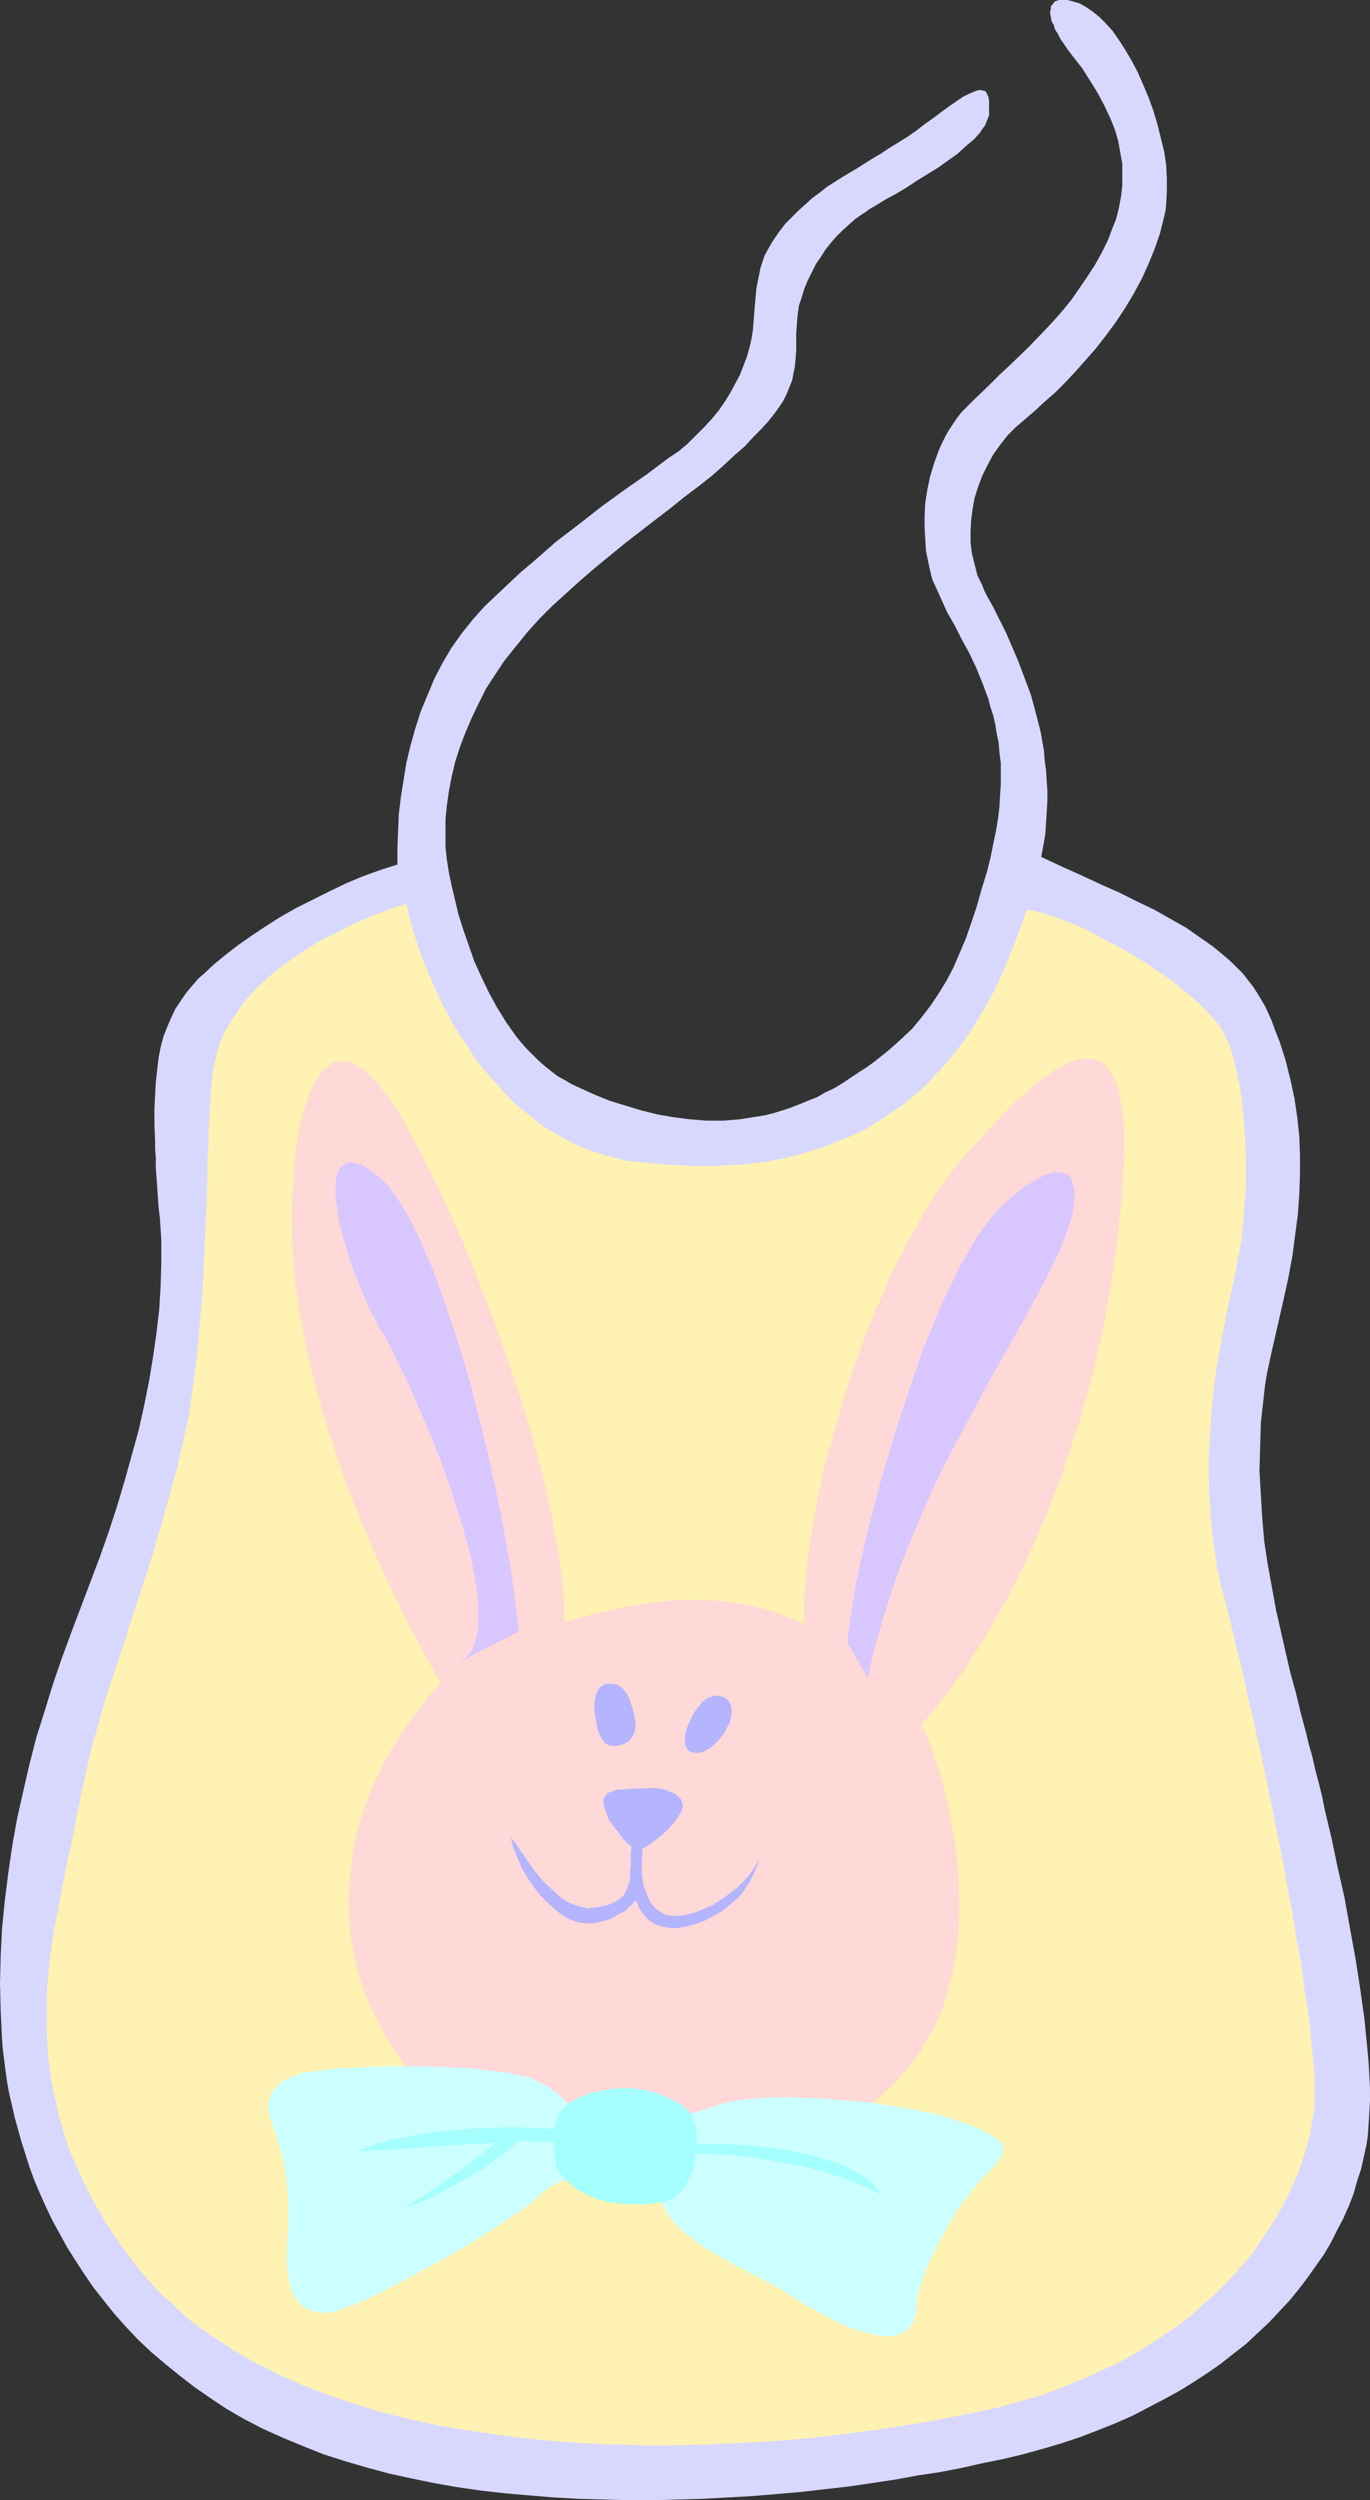
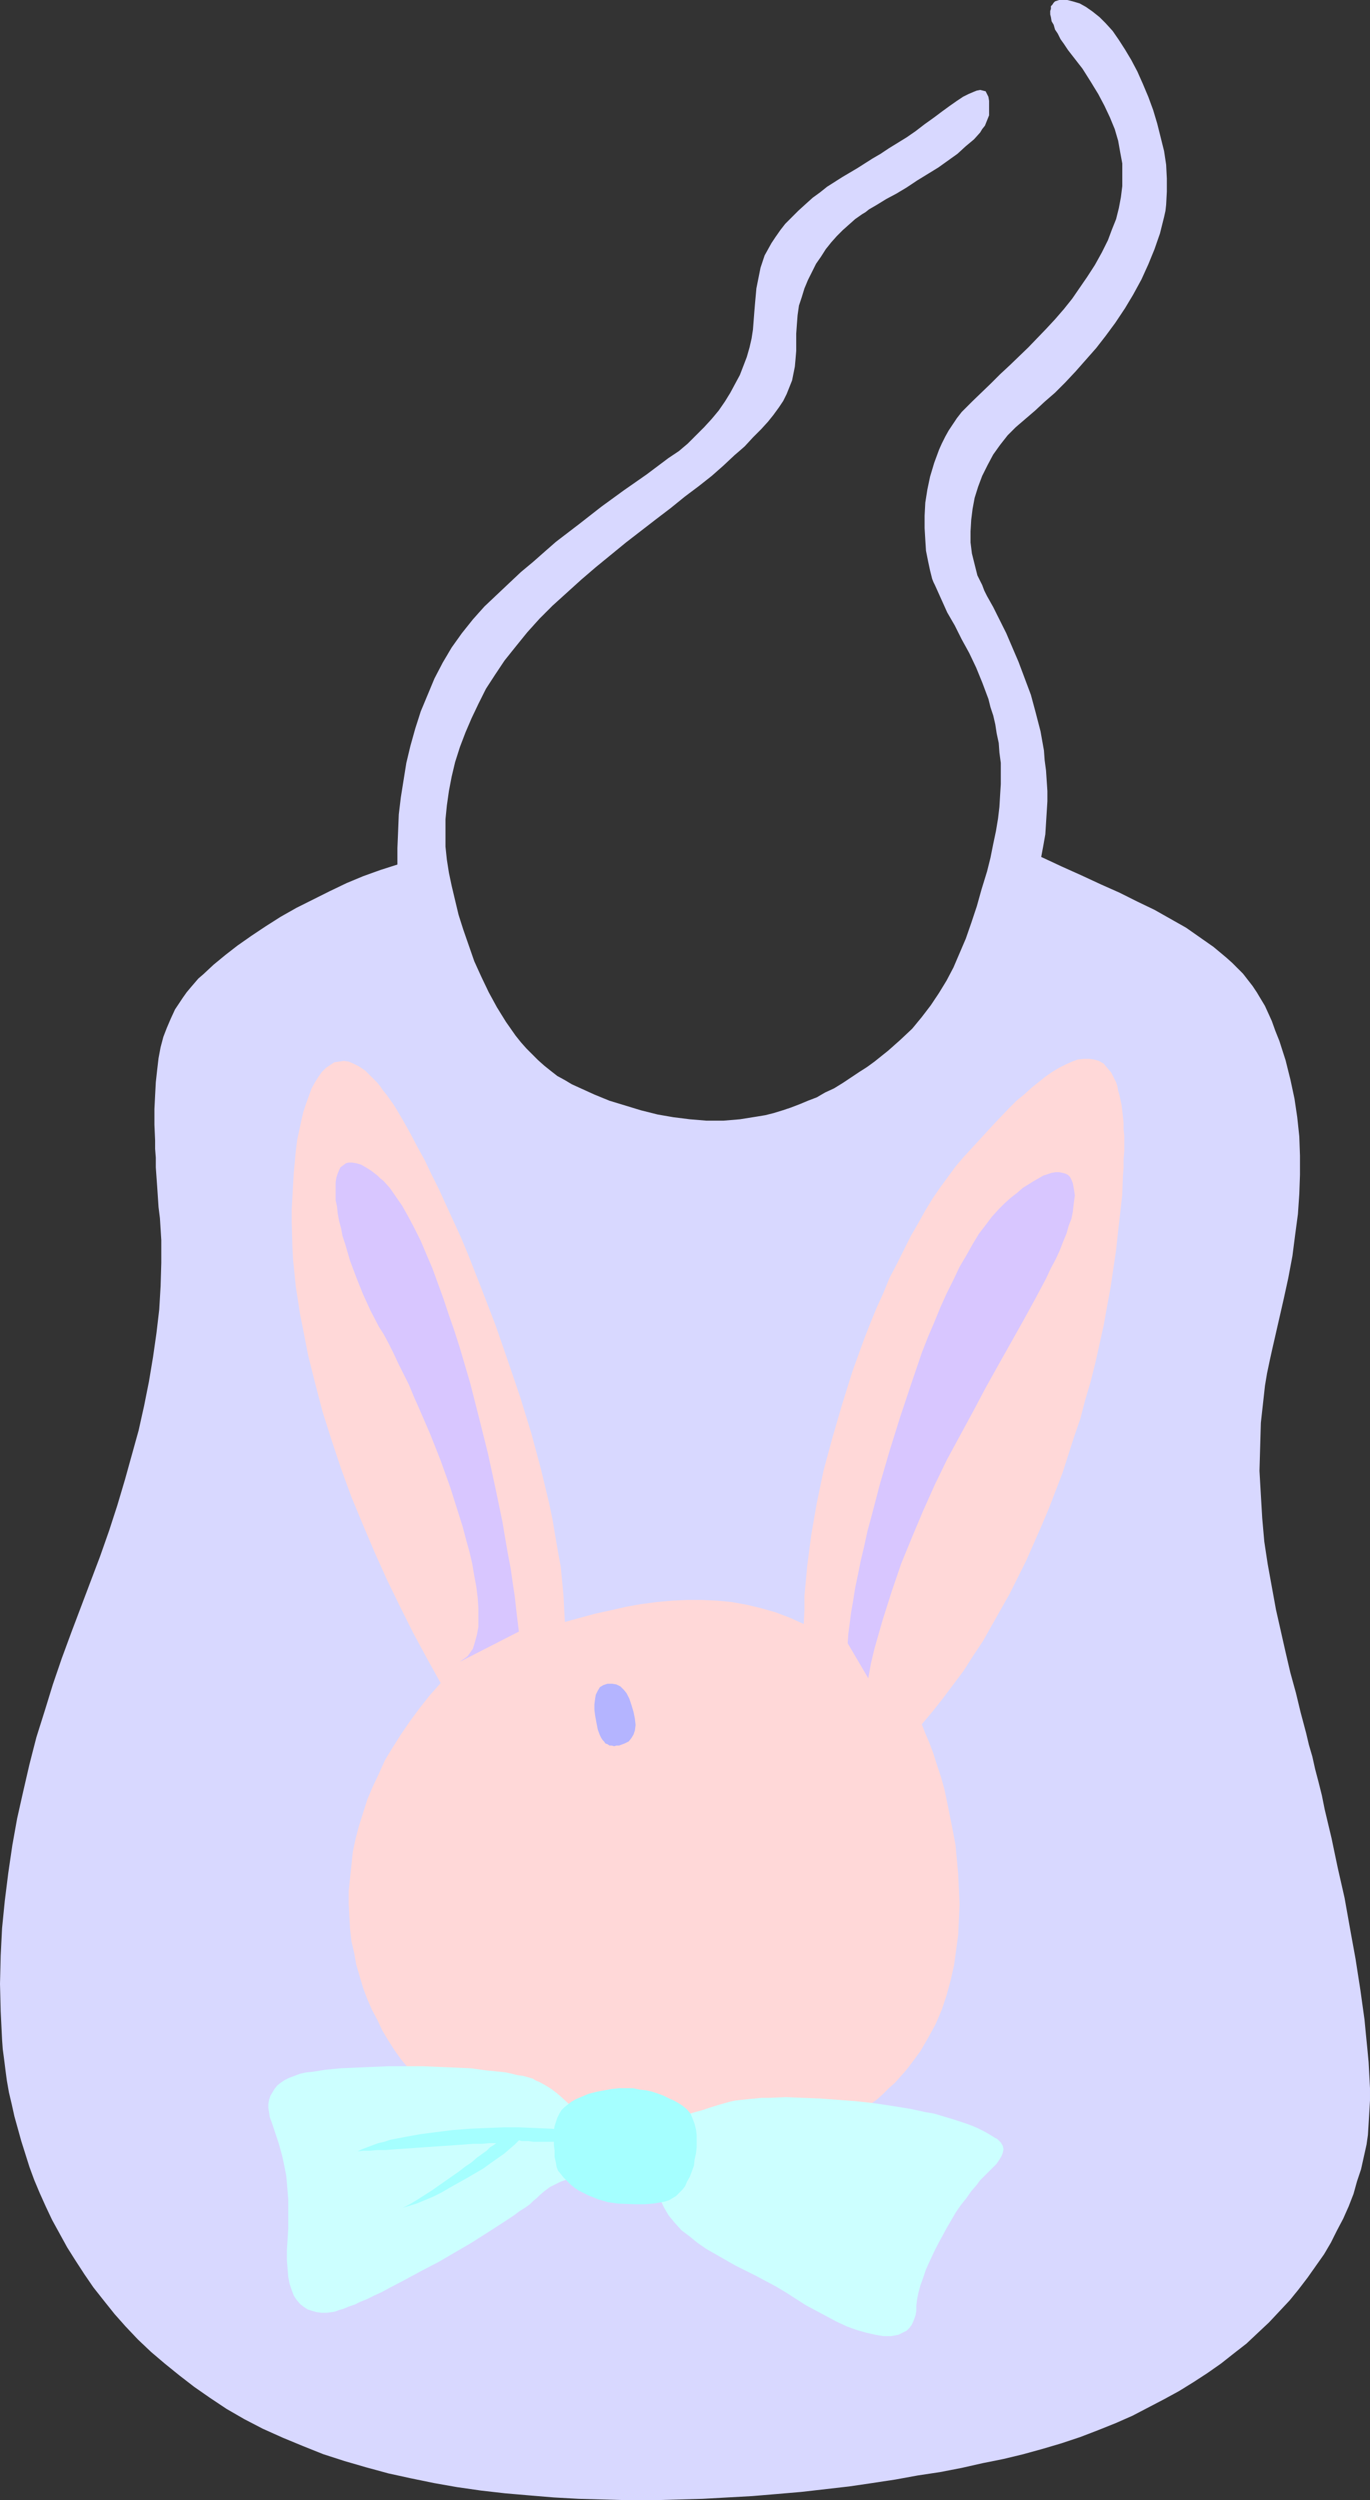
<svg xmlns="http://www.w3.org/2000/svg" xmlns:ns1="http://sodipodi.sourceforge.net/DTD/sodipodi-0.dtd" xmlns:ns2="http://www.inkscape.org/namespaces/inkscape" version="1.0" width="85.337mm" height="155.668mm" id="svg12" ns1:docname="Bib.wmf">
  <rect width="100%" height="100%" fill="#333333" stroke="none" />
  <ns1:namedview id="namedview12" pagecolor="#ffffff" bordercolor="#000000" borderopacity="0.25" ns2:showpageshadow="2" ns2:pageopacity="0.0" ns2:pagecheckerboard="0" ns2:deskcolor="#d1d1d1" ns2:document-units="mm" />
  <defs id="defs1">
    <pattern id="WMFhbasepattern" patternUnits="userSpaceOnUse" width="6" height="6" x="0" y="0" />
  </defs>
  <path style="fill:#d8d8ff;fill-opacity:1;fill-rule:evenodd;stroke:none" d="m 93.561,203.443 v -3.878 l 0.162,-3.878 0.162,-4.04 0.485,-4.04 0.646,-4.04 0.646,-4.04 0.97,-4.04 1.131,-4.04 1.293,-4.04 1.616,-3.878 1.616,-3.878 1.939,-3.717 2.101,-3.555 2.424,-3.393 2.585,-3.232 1.293,-1.454 1.454,-1.616 2.909,-2.747 2.909,-2.747 2.747,-2.585 2.909,-2.424 2.747,-2.424 2.585,-2.262 2.747,-2.101 2.747,-2.101 5.171,-4.04 5.332,-3.878 5.332,-3.717 5.171,-3.878 2.424,-1.616 2.101,-1.778 1.939,-1.939 1.939,-1.939 1.778,-1.939 1.616,-1.939 1.454,-2.101 1.293,-2.101 1.131,-2.101 1.131,-2.101 0.808,-2.101 0.808,-2.101 0.646,-2.262 0.485,-2.101 0.323,-2.101 0.162,-2.101 0.162,-2.101 0.162,-1.939 0.162,-1.778 0.162,-1.778 0.323,-1.616 0.323,-1.616 0.323,-1.616 0.485,-1.454 0.485,-1.454 0.808,-1.454 0.808,-1.454 0.97,-1.454 1.131,-1.616 1.131,-1.454 1.454,-1.454 1.616,-1.616 1.778,-1.616 1.616,-1.454 1.778,-1.293 1.616,-1.293 3.555,-2.262 3.555,-2.101 1.778,-1.131 1.778,-1.131 1.939,-1.131 1.939,-1.293 2.101,-1.293 2.101,-1.293 2.101,-1.454 2.101,-1.616 2.262,-1.616 1.939,-1.454 1.777,-1.293 1.616,-1.131 1.454,-0.97 1.293,-0.646 1.131,-0.485 0.808,-0.323 0.808,-0.162 0.646,0.162 0.646,0.162 0.323,0.646 0.323,0.646 0.162,0.97 v 1.131 1.454 0.808 l -0.323,0.808 -0.323,0.808 -0.323,0.808 -0.646,0.808 -0.485,0.808 -1.454,1.616 -1.939,1.616 -1.939,1.778 -2.262,1.616 -2.262,1.616 -5.009,3.07 -2.424,1.616 -2.424,1.454 -2.424,1.293 -2.101,1.293 -1.939,1.131 -0.808,0.646 -0.808,0.485 -1.616,1.131 -1.454,1.293 -1.454,1.293 -1.454,1.454 -1.293,1.454 -1.293,1.616 -1.131,1.778 -1.131,1.616 -0.97,1.939 -0.97,1.939 -0.808,1.939 -0.646,2.101 -0.646,1.939 -0.323,2.262 -0.162,2.101 -0.162,2.262 v 2.101 1.939 l -0.162,1.939 -0.162,1.778 -0.323,1.616 -0.323,1.616 -0.646,1.616 -0.646,1.616 -0.808,1.616 -0.97,1.454 -1.293,1.778 -1.293,1.616 -1.616,1.778 -1.939,1.939 -1.939,2.101 -1.293,1.131 -1.131,0.97 -2.585,2.424 -2.747,2.424 -3.07,2.424 -3.232,2.424 -3.393,2.747 -3.393,2.585 -3.555,2.747 -3.555,2.747 -7.11,5.817 -3.393,2.909 -3.393,3.07 -3.393,3.07 -3.07,3.07 -2.909,3.232 -2.747,3.393 -2.585,3.232 -2.262,3.393 -2.101,3.232 -1.778,3.555 -1.616,3.393 -1.454,3.393 -1.293,3.393 -1.131,3.555 -0.808,3.393 -0.646,3.393 -0.485,3.393 -0.323,3.232 v 3.232 3.232 l 0.323,3.07 0.485,3.07 0.646,3.07 0.808,3.393 0.808,3.393 1.131,3.555 1.293,3.717 1.293,3.717 1.616,3.555 1.777,3.717 1.939,3.555 2.101,3.393 2.262,3.232 1.293,1.616 1.293,1.454 1.454,1.454 1.293,1.293 1.454,1.293 1.616,1.293 1.454,1.131 1.778,0.97 1.616,0.97 1.778,0.808 3.555,1.616 3.555,1.454 3.717,1.131 3.717,1.131 3.878,0.97 3.717,0.646 3.878,0.485 3.878,0.323 h 4.04 l 3.878,-0.323 4.04,-0.646 1.939,-0.323 1.939,-0.485 2.101,-0.646 1.939,-0.646 2.101,-0.808 1.939,-0.808 2.101,-0.808 1.939,-1.131 2.101,-0.97 2.101,-1.293 1.939,-1.293 1.939,-1.293 1.777,-1.131 1.778,-1.293 1.616,-1.293 1.616,-1.293 2.909,-2.585 2.747,-2.585 2.262,-2.747 2.101,-2.747 1.939,-2.909 1.778,-2.909 1.616,-3.07 1.454,-3.393 1.454,-3.393 1.293,-3.717 1.293,-3.878 1.131,-4.04 1.293,-4.201 0.808,-3.232 0.646,-3.232 0.646,-3.07 0.485,-2.909 0.323,-2.747 0.162,-2.747 0.162,-2.585 v -2.585 -2.424 l -0.323,-2.424 -0.162,-2.262 -0.485,-2.262 -0.323,-2.101 -0.485,-2.101 -0.646,-1.939 -0.485,-1.939 -1.454,-3.878 -1.454,-3.555 -1.616,-3.393 -1.778,-3.232 -1.616,-3.232 -1.778,-3.07 -1.454,-3.232 -1.454,-3.232 -0.323,-0.646 -0.323,-0.808 -0.485,-1.939 -0.485,-2.262 -0.485,-2.424 -0.162,-2.585 -0.162,-2.747 v -2.909 l 0.162,-3.07 0.485,-3.07 0.646,-3.07 0.97,-3.232 1.131,-3.07 0.646,-1.454 0.808,-1.616 0.808,-1.454 0.97,-1.454 0.97,-1.454 1.131,-1.454 1.293,-1.293 1.293,-1.293 4.363,-4.201 2.101,-2.101 2.262,-2.101 4.363,-4.201 4.201,-4.363 2.101,-2.262 2.101,-2.424 1.939,-2.424 1.778,-2.585 1.777,-2.585 1.778,-2.747 1.616,-2.909 1.454,-2.909 0.97,-2.585 0.97,-2.424 0.646,-2.585 0.485,-2.585 0.323,-2.585 v -2.585 -2.747 l -0.485,-2.585 -0.485,-2.747 -0.808,-2.747 -1.131,-2.747 -1.293,-2.747 -1.454,-2.747 -1.777,-2.909 -1.939,-3.07 -2.262,-2.909 -1.131,-1.454 -0.97,-1.454 -0.808,-1.131 -0.646,-1.293 -0.646,-0.97 -0.323,-1.131 -0.485,-0.808 -0.162,-0.97 -0.162,-0.646 V 2.585 l 0.162,-0.485 V 1.454 l 0.323,-0.323 0.323,-0.485 0.323,-0.323 0.485,-0.162 L 249.334,0 h 0.646 0.485 0.808 l 1.293,0.323 1.616,0.485 1.454,0.808 1.616,1.131 1.616,1.293 1.454,1.454 1.616,1.778 1.454,2.101 1.454,2.262 1.454,2.424 1.454,2.747 1.293,2.909 1.293,3.07 1.131,3.07 0.97,3.232 0.808,3.232 0.808,3.232 0.485,3.232 0.162,3.232 v 3.07 l -0.162,3.07 -0.162,1.454 -0.323,1.454 -0.97,3.878 -1.293,3.717 -1.454,3.555 -1.616,3.555 -1.939,3.555 -1.939,3.232 -2.262,3.393 -2.262,3.07 -2.262,2.909 -2.424,2.747 -2.424,2.747 -2.424,2.585 -2.424,2.424 -2.424,2.101 -2.262,2.101 -2.262,1.939 -2.262,1.939 -1.939,1.939 -1.778,2.262 -1.616,2.262 -1.293,2.424 -1.293,2.585 -0.97,2.585 -0.808,2.585 -0.485,2.585 -0.323,2.585 -0.162,2.747 v 2.585 l 0.323,2.585 0.646,2.585 0.646,2.585 1.131,2.262 0.485,1.293 0.646,1.293 1.454,2.585 1.454,2.909 1.616,3.232 1.454,3.393 1.454,3.393 1.454,3.878 1.454,3.878 1.131,4.201 1.131,4.363 0.808,4.525 0.162,2.262 0.323,2.424 0.162,2.424 0.162,2.424 v 2.424 l -0.162,2.585 -0.162,2.585 -0.162,2.585 -0.485,2.747 -0.485,2.585 4.848,2.262 4.686,2.101 4.525,2.101 4.363,1.939 4.201,2.101 4.04,1.939 3.717,2.101 3.717,2.101 3.232,2.262 3.232,2.262 2.909,2.424 1.454,1.293 2.585,2.585 1.131,1.454 1.131,1.454 0.97,1.454 0.97,1.616 0.97,1.616 0.808,1.778 0.808,1.778 0.808,2.262 0.97,2.424 1.454,4.525 1.131,4.525 0.97,4.525 0.646,4.363 0.485,4.525 0.162,4.525 v 4.525 l -0.162,4.525 -0.323,4.686 -0.646,4.848 -0.646,5.009 -0.97,5.171 -1.131,5.171 -1.293,5.656 -1.293,5.656 -0.646,2.909 -0.646,3.07 -0.485,2.909 -0.323,2.909 -0.646,5.817 -0.162,5.656 -0.162,5.656 0.323,5.656 0.323,5.494 0.485,5.494 0.808,5.333 0.97,5.332 0.97,5.333 1.131,5.009 1.131,5.009 1.131,4.848 1.293,4.686 1.131,4.686 0.646,2.424 0.646,2.424 0.646,2.747 0.808,2.747 0.646,2.909 0.808,3.07 0.808,3.232 0.646,3.232 1.616,6.787 1.454,6.948 1.616,7.11 1.293,7.272 1.293,7.11 1.131,7.272 0.97,6.948 0.323,3.393 0.323,3.232 0.323,3.393 0.162,3.07 0.162,3.07 v 2.909 l -0.162,2.747 -0.162,2.747 -0.162,2.585 -0.323,2.262 -0.646,2.909 -0.646,2.909 -0.97,2.909 -0.808,2.909 -1.131,2.909 -1.293,2.909 -1.454,2.747 -1.454,2.909 -1.616,2.747 -1.939,2.747 -1.939,2.747 -2.101,2.747 -2.101,2.585 -2.424,2.585 -2.424,2.585 -2.585,2.424 -2.747,2.585 -2.909,2.262 -3.07,2.424 -3.232,2.262 -3.232,2.101 -3.393,2.101 -3.555,1.939 -3.717,1.939 -3.717,1.939 -4.04,1.778 -4.04,1.616 -4.201,1.616 -4.363,1.454 -4.363,1.293 -4.686,1.293 -4.686,1.131 -4.848,0.97 -5.009,1.131 -5.009,0.97 -5.332,0.808 -5.332,0.97 -5.332,0.808 -5.494,0.808 -5.656,0.646 -5.656,0.646 -5.656,0.485 -5.817,0.485 -5.817,0.323 -5.817,0.323 -5.817,0.162 -5.817,0.162 h -5.979 l -5.817,-0.162 -5.817,-0.162 -5.817,-0.323 -5.817,-0.485 -5.656,-0.485 -5.656,-0.646 -5.656,-0.808 -5.494,-0.97 -5.494,-1.131 -5.171,-1.131 -5.332,-1.454 -5.009,-1.454 -5.009,-1.616 -4.848,-1.939 -4.686,-1.939 -4.686,-2.101 -4.363,-2.262 -4.201,-2.424 -3.878,-2.585 -3.717,-2.585 -3.555,-2.747 -3.393,-2.747 -3.232,-2.747 -3.07,-2.909 -2.909,-3.07 -2.585,-2.909 -2.585,-3.232 -2.424,-3.07 -2.101,-3.07 -2.101,-3.232 -1.939,-3.07 -1.777,-3.232 -1.777,-3.232 -1.454,-3.07 -1.454,-3.232 -1.293,-3.07 -1.131,-3.07 -0.97,-3.07 -0.97,-3.07 -0.808,-2.909 -0.808,-2.909 -0.646,-2.909 -0.646,-2.747 -0.485,-2.747 -0.323,-2.424 L 0.97,484.612 0.646,482.188 0.485,479.926 0.162,473.3 0,466.837 l 0.162,-6.625 0.323,-6.464 0.646,-6.464 0.808,-6.464 0.97,-6.625 1.131,-6.302 1.454,-6.464 1.454,-6.302 1.616,-6.302 1.939,-6.14 1.939,-6.302 2.101,-6.14 2.262,-6.14 2.262,-5.979 2.262,-5.979 2.262,-5.979 2.101,-5.979 1.939,-5.979 1.777,-5.979 1.616,-5.817 1.616,-5.817 1.293,-5.817 1.131,-5.656 0.97,-5.817 0.808,-5.656 0.646,-5.494 0.323,-5.494 0.162,-5.494 v -5.333 l -0.323,-5.171 -0.323,-2.585 -0.162,-2.424 -0.162,-2.424 -0.162,-2.262 -0.162,-2.262 v -2.262 l -0.162,-2.101 v -1.939 l -0.162,-3.717 v -3.717 l 0.162,-3.232 0.162,-3.07 0.323,-2.909 0.323,-2.747 0.485,-2.585 0.646,-2.424 0.808,-2.101 0.97,-2.262 0.97,-2.101 1.293,-1.939 0.646,-0.97 0.808,-1.131 0.808,-0.97 0.97,-1.131 0.97,-1.131 1.131,-0.97 2.424,-2.262 2.747,-2.262 2.909,-2.262 3.232,-2.262 3.393,-2.262 3.555,-2.262 3.717,-2.101 3.878,-1.939 3.878,-1.939 4.04,-1.939 3.878,-1.616 4.04,-1.454 z" id="path1" />
-   <path style="fill:#fff2b2;fill-opacity:1;fill-rule:evenodd;stroke:none" d="m 241.739,214.108 1.131,0.162 2.747,0.646 1.454,0.485 2.909,0.97 3.232,1.293 3.232,1.454 3.232,1.778 3.393,1.778 3.393,1.939 3.232,1.939 3.07,2.101 3.07,2.101 2.747,2.262 2.585,2.101 1.131,0.97 1.131,1.131 0.97,0.97 0.97,1.131 0.808,0.97 0.808,0.97 0.646,0.97 0.646,1.131 0.485,1.131 0.646,1.293 0.485,1.454 0.485,1.616 0.323,1.616 0.485,1.616 0.646,3.555 0.646,3.717 0.323,3.878 0.323,4.04 0.162,4.201 v 4.04 4.201 l -0.323,4.04 -0.323,4.04 -0.323,3.717 -0.646,3.555 -0.323,1.778 -0.323,1.616 -0.323,1.616 -0.323,1.616 -0.808,3.555 -0.808,3.878 -0.808,4.201 -0.808,4.363 -0.808,4.686 -0.646,4.848 -0.485,5.009 -0.323,5.333 -0.323,5.494 v 5.656 l 0.162,2.747 0.162,2.909 0.162,2.909 0.323,3.07 0.323,2.909 0.485,3.07 0.485,3.07 0.646,3.07 0.808,3.07 0.808,3.232 0.646,2.424 0.646,2.585 0.646,3.07 0.808,3.07 0.808,3.393 0.808,3.555 0.808,3.717 0.97,3.878 0.808,4.04 0.97,4.04 1.778,8.564 1.777,8.888 1.778,8.888 1.616,8.888 0.808,4.363 0.646,4.201 0.808,4.201 0.646,4.201 0.485,3.878 0.646,3.878 0.485,3.717 0.323,3.555 0.323,3.232 0.323,3.232 0.162,2.747 v 2.585 2.424 1.131 0.808 l -0.323,1.939 -0.323,2.101 -0.323,2.262 -0.646,2.101 -0.646,2.262 -0.808,2.424 -0.808,2.424 -1.131,2.585 -1.131,2.424 -1.293,2.585 -1.454,2.585 -1.616,2.585 -1.778,2.585 -1.777,2.747 -2.101,2.585 -2.262,2.585 -2.424,2.585 -2.585,2.585 -2.747,2.424 -2.909,2.585 -3.07,2.424 -3.393,2.262 -3.393,2.262 -3.717,2.262 -3.878,2.101 -4.201,1.939 -4.363,1.939 -4.363,1.778 -4.848,1.778 -5.009,1.454 -5.171,1.454 -5.332,1.131 -5.656,1.131 -5.817,1.131 -6.14,0.97 -6.14,0.97 -6.464,0.808 -6.464,0.808 -6.787,0.646 -6.787,0.485 -6.787,0.323 -6.948,0.323 -6.948,0.162 h -7.11 l -6.948,-0.162 -7.11,-0.323 -6.948,-0.485 -6.948,-0.646 -6.948,-0.97 -6.787,-0.97 -6.787,-1.131 -6.625,-1.454 -6.464,-1.616 -6.464,-1.939 -6.14,-2.101 -3.07,-1.131 -2.909,-1.131 -5.817,-2.585 -2.747,-1.454 -2.747,-1.293 -2.747,-1.616 -2.585,-1.454 -2.585,-1.778 -2.585,-1.616 -2.424,-1.778 -2.424,-1.778 -2.262,-1.939 -2.101,-2.101 -2.262,-1.939 -1.939,-2.101 -2.101,-2.262 -1.777,-2.262 -3.07,-4.04 -2.747,-3.878 -2.424,-3.878 -2.262,-3.878 -1.939,-3.878 -1.777,-3.878 -1.616,-3.717 -1.293,-3.878 -1.131,-3.717 -0.808,-3.717 -0.808,-3.555 -0.646,-3.717 -0.485,-3.555 -0.162,-3.555 -0.162,-3.393 v -3.555 -3.393 l 0.162,-3.232 0.323,-3.393 0.323,-3.232 0.485,-3.232 0.485,-3.07 1.131,-5.979 1.131,-5.979 1.131,-5.494 0.646,-2.585 0.485,-2.747 0.485,-2.424 0.485,-2.424 0.97,-4.848 0.97,-4.363 0.97,-4.363 1.131,-4.201 2.424,-8.403 1.293,-4.04 1.454,-4.363 1.454,-4.363 0.808,-2.262 0.646,-2.424 1.616,-4.848 0.808,-2.424 0.808,-2.585 0.97,-2.747 0.808,-2.747 0.97,-2.909 0.808,-3.07 0.97,-3.07 0.808,-3.232 0.97,-3.232 0.97,-3.555 0.97,-3.555 0.808,-3.555 0.808,-3.717 0.808,-3.555 1.131,-7.433 0.97,-7.595 0.646,-7.433 0.646,-7.272 0.323,-7.272 0.323,-6.948 0.323,-6.787 0.162,-6.464 v -2.909 l 0.162,-3.07 0.162,-2.909 v -2.585 l 0.162,-2.747 0.162,-2.424 0.162,-2.262 0.162,-2.262 0.162,-2.101 0.323,-1.778 0.323,-1.778 0.323,-1.454 0.323,-1.454 0.485,-1.454 1.131,-2.747 0.808,-1.293 0.808,-1.454 1.777,-2.585 1.939,-2.585 2.262,-2.424 2.585,-2.424 2.909,-2.424 2.909,-2.101 3.393,-2.262 3.393,-2.101 3.717,-1.778 3.717,-1.939 4.04,-1.778 4.201,-1.616 4.363,-1.454 1.293,5.494 1.777,5.494 0.97,2.585 1.131,2.747 1.131,2.585 1.131,2.585 1.131,2.424 1.454,2.585 1.293,2.424 1.454,2.262 1.616,2.424 1.454,2.262 1.616,2.262 1.777,2.101 1.778,1.939 1.777,1.939 1.778,1.939 1.939,1.778 2.101,1.616 1.939,1.616 2.101,1.616 2.262,1.293 2.262,1.293 2.262,1.131 2.262,1.131 2.424,0.808 2.424,0.808 2.585,0.646 2.424,0.646 2.585,0.323 3.555,0.323 3.555,0.323 3.555,0.162 3.393,0.162 h 3.555 l 3.393,-0.162 3.555,-0.162 3.393,-0.323 3.393,-0.485 3.232,-0.646 3.393,-0.808 3.232,-0.97 3.232,-0.97 3.07,-1.293 3.232,-1.293 3.07,-1.454 2.909,-1.778 2.909,-1.939 2.909,-1.939 2.747,-2.262 2.747,-2.424 2.585,-2.747 2.585,-2.747 2.424,-3.07 2.424,-3.232 2.262,-3.555 2.262,-3.878 2.101,-3.878 1.939,-4.201 1.778,-4.525 1.777,-4.525 z" id="path2" />
  <path style="fill:#ffd8d8;fill-opacity:1;fill-rule:evenodd;stroke:none" d="m 189.222,382.163 0.162,-3.232 v -3.393 l 0.323,-3.393 0.323,-3.555 0.485,-3.717 0.485,-3.717 0.646,-3.717 0.646,-3.717 0.808,-3.878 0.808,-3.878 2.101,-7.756 2.262,-7.756 2.424,-7.756 2.747,-7.595 1.454,-3.717 1.454,-3.555 1.616,-3.555 1.454,-3.555 1.777,-3.393 1.616,-3.232 1.616,-3.232 1.778,-3.07 1.616,-2.909 1.778,-2.909 1.778,-2.585 1.777,-2.424 1.778,-2.424 1.777,-2.101 3.717,-4.04 3.555,-3.878 3.555,-3.717 1.777,-1.778 1.778,-1.454 1.777,-1.616 1.616,-1.293 1.616,-1.293 1.616,-1.131 1.616,-0.97 1.616,-0.808 1.454,-0.646 1.293,-0.485 1.454,-0.162 h 1.293 l 1.131,0.162 1.131,0.323 1.131,0.646 0.808,0.97 0.97,1.131 0.323,0.646 0.808,1.616 0.323,0.97 0.162,0.97 0.323,1.131 0.485,2.262 0.162,1.293 0.162,1.454 0.162,1.454 v 1.616 l 0.162,1.454 v 3.555 l -0.162,1.939 v 1.939 l -0.162,2.101 -0.162,4.363 -0.485,4.363 -0.485,4.201 -0.485,4.525 -0.646,4.363 -0.646,4.363 -0.808,4.363 -0.808,4.525 -0.97,4.363 -0.97,4.363 -1.131,4.525 -1.293,4.363 -1.131,4.363 -1.454,4.201 -2.747,8.564 -1.616,4.201 -1.616,4.201 -1.778,4.201 -1.778,4.04 -1.777,4.04 -1.939,3.878 -1.939,3.878 -2.101,3.717 -2.101,3.717 -2.101,3.717 -2.262,3.393 -2.262,3.555 -2.424,3.232 -2.424,3.232 -2.424,3.07 -2.585,3.07 0.808,2.101 0.97,2.262 0.97,2.585 0.808,2.585 0.97,2.909 0.808,2.909 0.646,3.07 0.646,3.232 0.646,3.232 0.646,3.393 0.323,3.393 0.323,3.555 0.162,3.555 0.162,3.555 -0.162,3.717 -0.162,3.555 -0.485,3.555 -0.485,3.555 -0.808,3.555 -0.97,3.555 -1.131,3.393 -1.454,3.393 -1.777,3.232 -1.778,3.07 -2.262,3.07 -1.131,1.454 -1.293,1.454 -1.293,1.454 -1.454,1.293 -1.454,1.454 -1.454,1.293 -1.616,1.131 -1.777,1.131 -1.778,1.293 -1.777,0.97 -1.939,1.131 -2.101,0.97 -2.101,0.97 -2.262,0.97 -4.363,1.616 -4.201,1.454 -4.201,1.454 -3.878,1.293 -3.878,1.131 -3.717,0.97 -3.555,0.97 -3.393,0.808 -3.393,0.646 -3.232,0.485 -3.07,0.323 -3.07,0.162 -2.909,0.162 -2.909,-0.162 -2.747,-0.162 -2.747,-0.323 -2.585,-0.646 -2.585,-0.646 -2.585,-0.808 -2.585,-0.97 -2.424,-0.97 -2.424,-1.293 -2.424,-1.454 -2.424,-1.616 -2.424,-1.778 -2.424,-1.778 -2.424,-2.101 -2.424,-2.262 -2.262,-2.262 -2.424,-2.585 -2.585,-2.747 -2.424,-2.747 -1.777,-2.101 -1.616,-2.262 -1.454,-2.262 -1.454,-2.424 -1.131,-2.424 -1.293,-2.424 -1.131,-2.585 -0.97,-2.585 -0.808,-2.747 -0.808,-2.747 -0.485,-2.747 -0.646,-2.747 -0.323,-2.909 -0.162,-2.909 -0.162,-3.07 v -2.909 l 0.323,-3.07 0.323,-3.07 0.323,-3.07 0.646,-3.07 0.808,-3.07 0.97,-3.07 0.97,-3.07 1.293,-3.07 1.454,-3.07 1.454,-3.232 1.777,-2.909 1.939,-3.07 2.101,-3.07 2.262,-3.07 2.424,-3.07 2.585,-2.909 -3.232,-5.817 -3.232,-5.979 -3.07,-6.14 -3.07,-6.302 -2.909,-6.464 -2.747,-6.464 -2.747,-6.625 -2.424,-6.625 -2.262,-6.787 -2.101,-6.625 -1.777,-6.787 -1.616,-6.464 -1.293,-6.625 -0.646,-3.232 -0.485,-3.232 -0.485,-3.07 -0.323,-3.232 -0.323,-3.07 -0.162,-3.07 -0.162,-5.979 v -2.909 l 0.162,-2.909 0.162,-2.909 0.162,-2.747 0.485,-5.171 0.323,-2.585 0.485,-2.262 0.485,-2.262 0.485,-2.101 0.646,-1.939 0.646,-1.778 0.646,-1.778 0.808,-1.454 0.808,-1.293 0.808,-1.131 0.97,-0.97 0.97,-0.646 0.97,-0.646 1.131,-0.162 1.131,-0.162 1.131,0.162 1.131,0.485 1.293,0.646 1.454,0.97 1.293,1.293 1.454,1.454 0.808,0.97 0.646,0.97 0.808,0.97 0.808,1.131 0.808,1.131 0.808,1.293 1.616,2.747 1.616,2.909 1.616,3.07 1.777,3.232 1.616,3.393 1.777,3.555 1.616,3.555 1.778,3.878 1.777,3.878 1.616,3.878 3.232,8.241 3.232,8.403 2.909,8.403 2.909,8.564 2.585,8.403 1.131,4.201 1.131,4.201 0.97,4.04 0.97,4.04 0.808,3.878 0.646,3.878 0.646,3.717 0.646,3.555 0.323,3.393 0.323,3.393 0.162,3.232 0.162,2.909 3.555,-0.97 3.555,-0.97 3.717,-0.808 3.555,-0.808 3.555,-0.646 3.717,-0.485 3.555,-0.323 3.555,-0.162 h 3.555 l 3.555,0.162 3.393,0.323 3.555,0.646 3.393,0.808 3.393,0.97 3.393,1.293 z" id="path3" />
  <path style="fill:#d8c6ff;fill-opacity:1;fill-rule:evenodd;stroke:none" d="m 199.564,386.688 0.162,-2.262 0.323,-2.424 0.323,-2.585 0.485,-2.747 0.485,-3.07 0.646,-3.07 0.646,-3.232 0.808,-3.393 0.808,-3.717 0.97,-3.555 0.97,-3.717 0.97,-3.717 2.262,-7.756 2.424,-7.756 2.585,-7.756 2.585,-7.595 1.454,-3.717 1.454,-3.393 1.454,-3.555 1.454,-3.232 1.616,-3.232 1.454,-3.07 1.616,-2.747 1.454,-2.585 1.454,-2.424 1.616,-2.101 1.454,-1.939 1.616,-1.778 1.454,-1.454 1.454,-1.293 1.454,-1.131 1.293,-1.131 1.293,-0.808 1.293,-0.808 1.131,-0.646 1.131,-0.646 0.97,-0.323 0.97,-0.323 0.97,-0.162 h 0.808 l 0.808,0.162 0.646,0.162 0.646,0.323 0.485,0.485 0.323,0.646 0.323,0.808 0.162,0.808 0.162,0.97 0.162,1.131 -0.162,1.131 -0.162,1.293 -0.162,1.454 -0.323,1.616 -0.646,1.616 -0.485,1.778 -0.808,1.939 -0.808,2.101 -0.97,2.101 -1.131,2.101 -1.131,2.424 -2.585,4.848 -2.747,5.009 -2.909,5.171 -2.909,5.171 -3.07,5.494 -2.909,5.494 -3.07,5.656 -3.07,5.656 -2.909,5.979 -2.747,6.14 -2.585,6.14 -2.585,6.302 -2.262,6.625 -2.101,6.625 -0.97,3.393 -0.97,3.393 -0.808,3.393 -0.646,3.555 z" id="path4" />
  <path style="fill:#d8c6ff;fill-opacity:1;fill-rule:evenodd;stroke:none" d="m 122.162,383.94 -0.323,-2.585 -0.323,-2.747 -0.323,-2.909 -0.485,-3.232 -0.485,-3.393 -0.646,-3.393 -0.646,-3.717 -0.646,-3.878 -0.808,-3.878 -0.808,-3.878 -1.778,-8.241 -2.101,-8.403 -2.101,-8.241 -2.424,-8.241 -1.293,-4.04 -1.293,-3.717 -1.293,-3.878 -1.293,-3.555 -1.293,-3.555 -1.454,-3.393 -1.293,-3.07 -1.454,-2.909 -1.454,-2.747 -1.454,-2.585 -1.454,-2.101 -1.454,-2.101 -1.454,-1.616 -0.808,-0.646 -0.646,-0.646 -1.454,-1.131 -1.293,-0.808 -1.131,-0.646 -1.131,-0.323 -0.97,-0.162 h -0.808 l -0.646,0.162 -0.646,0.485 -0.646,0.485 -0.323,0.646 -0.323,0.808 -0.323,0.97 -0.162,1.131 v 1.293 1.454 1.454 l 0.323,1.454 0.162,1.616 0.323,1.778 0.485,1.778 0.323,1.778 0.646,1.939 1.131,3.878 1.454,3.878 1.616,4.04 1.777,3.878 1.939,3.717 1.131,1.778 1.131,2.101 1.131,2.262 1.131,2.424 1.293,2.585 1.293,2.585 1.131,2.747 1.293,2.909 2.585,5.979 2.424,6.14 2.262,6.302 1.939,6.14 0.97,3.07 0.808,3.07 0.808,2.909 0.646,2.747 0.485,2.909 0.485,2.585 0.323,2.585 0.162,2.424 v 2.262 2.101 l -0.323,1.778 -0.485,1.778 -0.485,1.616 -0.808,1.131 -0.485,0.646 -0.646,0.485 -0.485,0.323 -0.646,0.485 z" id="path5" />
  <path style="fill:#ccffff;fill-opacity:1;fill-rule:evenodd;stroke:none" d="m 73.685,487.52 3.07,-0.485 3.393,-0.323 3.717,-0.162 3.717,-0.162 3.878,-0.162 h 8.08 l 3.878,0.162 3.878,0.162 3.555,0.162 3.555,0.485 3.232,0.323 1.454,0.162 1.454,0.323 1.293,0.323 1.293,0.162 1.131,0.323 1.131,0.323 0.808,0.485 0.808,0.323 1.454,0.808 1.293,0.808 1.293,0.97 1.131,0.97 2.101,1.939 2.101,1.778 0.97,0.97 0.97,0.646 0.97,0.646 1.131,0.646 1.131,0.323 1.293,0.323 h 1.293 1.454 l 2.909,-0.485 2.585,-0.323 2.585,-0.485 2.424,-0.485 2.747,-0.646 1.454,-0.323 1.616,-0.485 1.616,-0.485 1.778,-0.485 1.939,-0.646 2.101,-0.646 1.131,-0.323 1.131,-0.323 1.454,-0.323 1.454,-0.162 1.454,-0.162 1.778,-0.162 1.616,-0.162 h 1.778 l 3.878,-0.162 4.04,0.162 4.04,0.162 4.363,0.323 4.201,0.323 4.363,0.485 4.201,0.646 4.04,0.646 3.717,0.808 1.939,0.323 1.616,0.485 1.616,0.485 1.616,0.485 1.454,0.485 1.454,0.485 1.293,0.485 1.131,0.485 0.97,0.485 0.97,0.485 0.808,0.485 0.808,0.485 0.485,0.323 0.646,0.323 0.485,0.485 0.323,0.323 0.485,0.808 0.162,0.808 -0.162,0.808 -0.323,0.808 -0.485,0.808 -0.646,0.97 -0.808,0.808 -0.97,0.97 -0.97,0.97 -1.131,1.131 -0.97,1.293 -1.131,1.293 -1.131,1.616 -1.293,1.616 -1.131,1.616 -2.262,3.878 -2.101,3.878 -0.97,1.939 -0.97,2.101 -0.808,1.778 -0.646,1.939 -0.646,1.778 -0.485,1.778 -0.323,1.616 -0.162,1.454 v 1.131 l -0.162,0.97 -0.323,0.97 -0.323,0.808 -0.323,0.646 -0.485,0.646 -0.646,0.646 -0.646,0.323 -0.646,0.323 -0.646,0.323 -0.808,0.162 -0.97,0.162 h -1.778 l -0.97,-0.162 -0.97,-0.162 -2.101,-0.485 -2.262,-0.646 -2.262,-0.808 -2.424,-1.131 -2.424,-1.293 -2.424,-1.293 -2.424,-1.293 -2.262,-1.454 -2.262,-1.454 -2.424,-1.454 -4.848,-2.585 -4.848,-2.424 -2.262,-1.293 -2.262,-1.293 -2.262,-1.293 -2.101,-1.454 -1.778,-1.454 -1.939,-1.454 -1.616,-1.778 -1.454,-1.778 -1.131,-1.939 -0.97,-2.101 -0.485,-1.131 -0.485,-0.97 -0.323,-0.808 -0.485,-0.808 -0.485,-0.646 -0.485,-0.646 -1.131,-0.97 -0.97,-0.646 -0.97,-0.323 -0.97,-0.162 h -0.808 l -0.97,0.162 -0.808,0.323 -0.646,0.323 -0.646,0.323 -0.485,0.323 -0.323,0.323 -0.323,0.162 v 0 h -0.162 -0.323 -0.646 l -0.646,-0.162 h -1.939 l -1.131,0.162 h -1.293 l -1.293,0.162 -1.293,0.323 -1.293,0.323 -1.454,0.485 -1.293,0.646 -1.293,0.646 -1.293,0.97 -1.131,0.97 -0.646,0.646 -0.808,0.646 -0.808,0.808 -1.131,0.808 -1.293,0.808 -1.293,0.97 -1.454,0.97 -3.232,2.101 -1.778,1.131 -3.555,2.262 -3.878,2.262 -3.878,2.262 -4.04,2.101 -3.878,2.101 -3.717,1.939 -1.777,0.97 -1.777,0.808 -1.616,0.808 -1.616,0.646 -1.293,0.646 -1.454,0.485 -1.131,0.485 -1.131,0.323 -0.808,0.323 -0.808,0.162 -1.293,0.162 h -1.293 l -1.131,-0.162 -1.131,-0.323 -0.97,-0.323 -0.97,-0.646 -0.808,-0.646 -0.808,-0.97 -0.646,-0.97 -0.485,-1.293 -0.485,-1.454 -0.323,-1.616 -0.162,-1.939 -0.162,-1.939 v -2.424 l 0.162,-2.585 0.162,-2.424 v -2.585 -2.262 -2.101 l -0.162,-1.939 -0.162,-1.939 -0.162,-1.778 -0.323,-1.616 -0.323,-1.616 -0.323,-1.454 -0.808,-2.909 -0.808,-2.424 -0.808,-2.424 -0.485,-1.293 -0.162,-1.131 -0.162,-0.97 v -0.97 l 0.162,-0.97 0.323,-0.97 0.485,-0.808 0.485,-0.808 0.646,-0.808 0.808,-0.646 0.97,-0.646 0.97,-0.485 1.293,-0.485 1.293,-0.485 1.454,-0.323 z" id="path6" />
-   <path style="fill:#a5ffff;fill-opacity:1;fill-rule:evenodd;stroke:none" d="m 157.066,505.134 1.131,-0.162 1.131,-0.162 1.454,-0.162 1.454,-0.162 h 1.454 5.171 l 3.555,0.162 3.878,0.162 3.878,0.485 4.04,0.485 3.878,0.808 3.717,0.808 3.555,1.131 1.778,0.485 1.616,0.646 1.454,0.808 1.293,0.646 1.454,0.808 1.131,0.808 1.131,0.808 0.808,0.97 0.808,0.97 0.646,0.97 -3.232,-1.616 -3.393,-1.454 -3.555,-1.293 -3.717,-1.131 -3.717,-0.97 -3.878,-0.808 -3.717,-0.646 -3.878,-0.646 -3.555,-0.485 -3.555,-0.323 -3.232,-0.162 -3.232,-0.162 h -4.201 l -1.131,0.162 h -1.293 l -0.97,0.162 h -0.97 l -0.808,0.162 z" id="path7" />
  <path style="fill:#a5ffff;fill-opacity:1;fill-rule:evenodd;stroke:none" d="m 84.189,506.265 0.97,-0.485 1.293,-0.485 1.293,-0.485 1.293,-0.485 1.454,-0.323 1.454,-0.485 3.393,-0.646 3.555,-0.646 3.717,-0.485 3.878,-0.485 4.04,-0.323 3.878,-0.162 4.04,-0.162 h 3.878 l 3.878,0.162 3.717,0.162 3.555,0.485 1.454,0.162 1.616,0.323 1.454,0.323 1.454,0.323 -0.646,0.323 -0.808,0.323 -1.131,0.323 -1.293,0.162 -1.293,0.162 -1.454,0.162 h -3.07 -2.909 -1.293 l -1.131,-0.162 h -0.97 -0.646 l -0.485,-0.162 h -0.162 l -0.97,0.97 -1.131,0.97 -1.293,1.131 -1.616,1.131 -1.616,1.131 -1.777,1.293 -3.878,2.262 -4.04,2.262 -1.939,1.131 -1.939,0.97 -1.939,0.808 -1.939,0.808 -1.616,0.485 -1.616,0.485 1.616,-0.808 1.616,-0.97 3.555,-2.262 3.232,-2.262 3.232,-2.262 1.454,-1.131 1.454,-0.97 1.293,-1.131 1.131,-0.808 1.131,-0.808 0.808,-0.808 0.808,-0.485 0.646,-0.485 h -1.616 l -1.777,0.162 h -2.101 l -2.101,0.162 -2.262,0.162 -2.424,0.162 -4.686,0.323 -4.686,0.323 -2.262,0.162 -2.101,0.162 h -1.939 l -1.777,0.162 h -1.616 z" id="path8" />
  <path style="fill:#a5ffff;fill-opacity:1;fill-rule:evenodd;stroke:none" d="m 130.888,509.012 -0.323,-1.454 v -1.454 l -0.162,-1.293 v -1.293 -1.131 -1.131 l 0.162,-0.97 0.323,-0.97 0.323,-0.97 0.485,-0.97 0.485,-0.808 0.646,-0.646 0.808,-0.646 0.808,-0.646 1.131,-0.646 1.131,-0.485 1.939,-0.808 1.939,-0.485 1.778,-0.323 1.777,-0.323 1.616,-0.162 h 1.777 1.454 l 1.616,0.323 1.454,0.162 1.454,0.323 1.454,0.485 1.293,0.485 1.293,0.646 1.131,0.485 1.131,0.646 0.97,0.646 0.97,0.808 0.808,0.97 0.485,1.131 0.485,1.293 0.323,1.293 0.162,1.293 v 1.454 1.454 l -0.162,1.454 -0.323,1.454 -0.162,1.454 -0.485,1.293 -0.485,1.293 -0.646,1.131 -0.485,1.131 -0.646,0.808 -0.808,0.808 -0.646,0.646 -0.808,0.485 -0.808,0.485 -0.97,0.323 -0.808,0.162 -1.939,0.323 -2.101,0.162 h -2.101 l -4.201,-0.162 -1.131,-0.162 -1.131,-0.162 -1.131,-0.323 -1.131,-0.323 -2.424,-0.97 -2.262,-1.131 -0.97,-0.646 -0.97,-0.808 -0.808,-0.808 -0.808,-0.808 -0.646,-0.808 -0.646,-0.808 -0.323,-0.808 z" id="path9" />
  <path style="fill:#b4b4ff;fill-opacity:1;fill-rule:evenodd;stroke:none" d="m 140.099,403.655 -0.162,-1.293 v -1.293 l 0.162,-1.293 0.162,-0.97 0.485,-0.97 0.485,-0.808 0.808,-0.485 0.485,-0.162 0.485,-0.162 h 1.131 l 0.97,0.162 0.97,0.485 0.808,0.808 0.646,0.808 0.646,1.293 0.485,1.454 0.485,1.616 0.323,1.616 0.162,1.454 -0.162,1.293 -0.323,0.97 -0.485,0.808 -0.646,0.808 -0.97,0.485 -1.293,0.485 h -0.646 l -0.485,0.162 -0.646,-0.162 h -0.485 l -0.485,-0.323 -0.485,-0.162 -0.323,-0.485 -0.323,-0.323 -0.323,-0.485 -0.323,-0.646 -0.485,-1.293 -0.323,-1.616 z" id="path10" />
-   <path style="fill:#b4b4ff;fill-opacity:1;fill-rule:evenodd;stroke:none" d="m 162.722,404.301 0.808,-1.454 0.808,-1.131 0.97,-1.131 0.97,-0.808 1.131,-0.485 0.97,-0.323 1.131,0.162 0.485,0.162 0.646,0.162 0.323,0.323 0.485,0.323 0.323,0.485 0.162,0.323 0.323,1.131 v 0.97 l -0.162,1.131 -0.323,1.293 -0.646,1.131 -0.485,1.131 -0.808,0.97 -0.808,0.97 -0.97,0.97 -0.97,0.808 -0.97,0.485 -0.97,0.485 -1.131,0.162 -0.97,-0.162 -0.323,-0.162 -0.485,-0.162 -0.323,-0.323 -0.162,-0.323 -0.485,-0.808 v -0.97 -1.293 l 0.323,-1.293 0.485,-1.293 z" id="path11" />
-   <path style="fill:#b4b4ff;fill-opacity:1;fill-rule:evenodd;stroke:none" d="m 158.036,450.839 -0.808,-0.162 -0.808,-0.162 -0.646,-0.485 -0.646,-0.323 -0.646,-0.485 -0.485,-0.485 -0.97,-1.293 -0.646,-1.454 -0.485,-1.293 -0.485,-1.454 -0.162,-1.131 -0.162,-1.616 v -1.778 l 0.162,-3.717 0.646,-0.323 0.808,-0.485 1.131,-0.808 1.293,-0.97 1.293,-1.131 1.293,-1.293 1.131,-1.293 0.97,-1.454 0.485,-0.646 0.162,-0.485 0.162,-0.646 0.162,-0.485 -0.162,-0.646 -0.162,-0.485 -0.162,-0.485 -0.323,-0.323 -0.808,-0.808 -1.131,-0.485 -1.131,-0.485 -1.293,-0.323 -1.293,-0.162 h -1.131 l -4.525,0.162 -1.939,0.162 h -0.97 l -0.808,0.162 -0.808,0.323 -0.646,0.162 -0.485,0.323 -0.485,0.485 -0.323,0.485 -0.162,0.485 v 0.646 l 0.162,0.808 0.162,0.646 0.323,0.646 0.323,1.131 0.323,0.808 0.485,0.646 0.808,1.131 0.485,0.646 0.323,0.323 0.323,0.485 0.808,1.131 0.808,0.808 0.646,0.646 0.646,0.485 -0.162,1.778 v 1.454 1.454 l -0.162,1.293 v 1.293 l -0.162,0.97 -0.323,0.97 -0.323,0.97 -0.323,0.646 -0.485,0.808 -0.646,0.646 -0.808,0.485 -0.97,0.485 -1.131,0.485 -1.454,0.323 -1.454,0.323 h -0.808 l -0.97,0.162 -0.808,-0.162 -0.808,-0.162 -1.616,-0.485 -1.616,-0.646 -1.454,-0.97 -1.454,-1.293 -1.454,-1.293 -1.293,-1.293 -1.293,-1.454 -1.131,-1.454 -1.131,-1.616 -0.97,-1.454 -0.485,-0.646 -0.485,-0.646 -0.808,-1.293 -0.808,-0.97 -0.646,-0.808 0.646,2.424 0.97,2.424 0.97,2.262 1.293,2.262 1.454,2.101 1.616,2.101 2.101,2.101 1.131,0.97 1.131,0.97 1.293,0.97 1.293,0.646 1.293,0.485 1.293,0.323 1.293,0.162 h 1.293 l 1.293,-0.162 1.293,-0.323 1.131,-0.323 1.131,-0.485 1.131,-0.646 1.131,-0.646 0.97,-0.485 0.808,-0.808 0.808,-0.808 0.646,-0.808 0.808,1.778 0.485,0.808 0.485,0.646 0.485,0.646 0.646,0.646 0.646,0.485 0.646,0.485 0.808,0.323 0.808,0.323 0.808,0.162 0.97,0.162 0.808,0.162 h 1.131 l 0.97,-0.162 1.131,-0.162 1.777,-0.485 1.616,-0.485 1.616,-0.646 1.454,-0.808 1.454,-0.808 1.293,-0.808 1.131,-0.97 1.131,-0.97 1.131,-0.97 0.97,-1.131 0.808,-1.293 0.808,-1.131 0.646,-1.293 0.646,-1.293 0.485,-1.293 0.485,-1.454 -1.131,1.939 -1.131,1.616 -1.293,1.454 -1.454,1.454 -1.454,1.131 -1.454,1.131 -1.454,0.97 -1.454,0.97 -1.454,0.646 -1.454,0.646 -1.293,0.485 -1.293,0.323 -1.293,0.323 -1.131,0.162 h -1.131 z" id="path12" />
</svg>